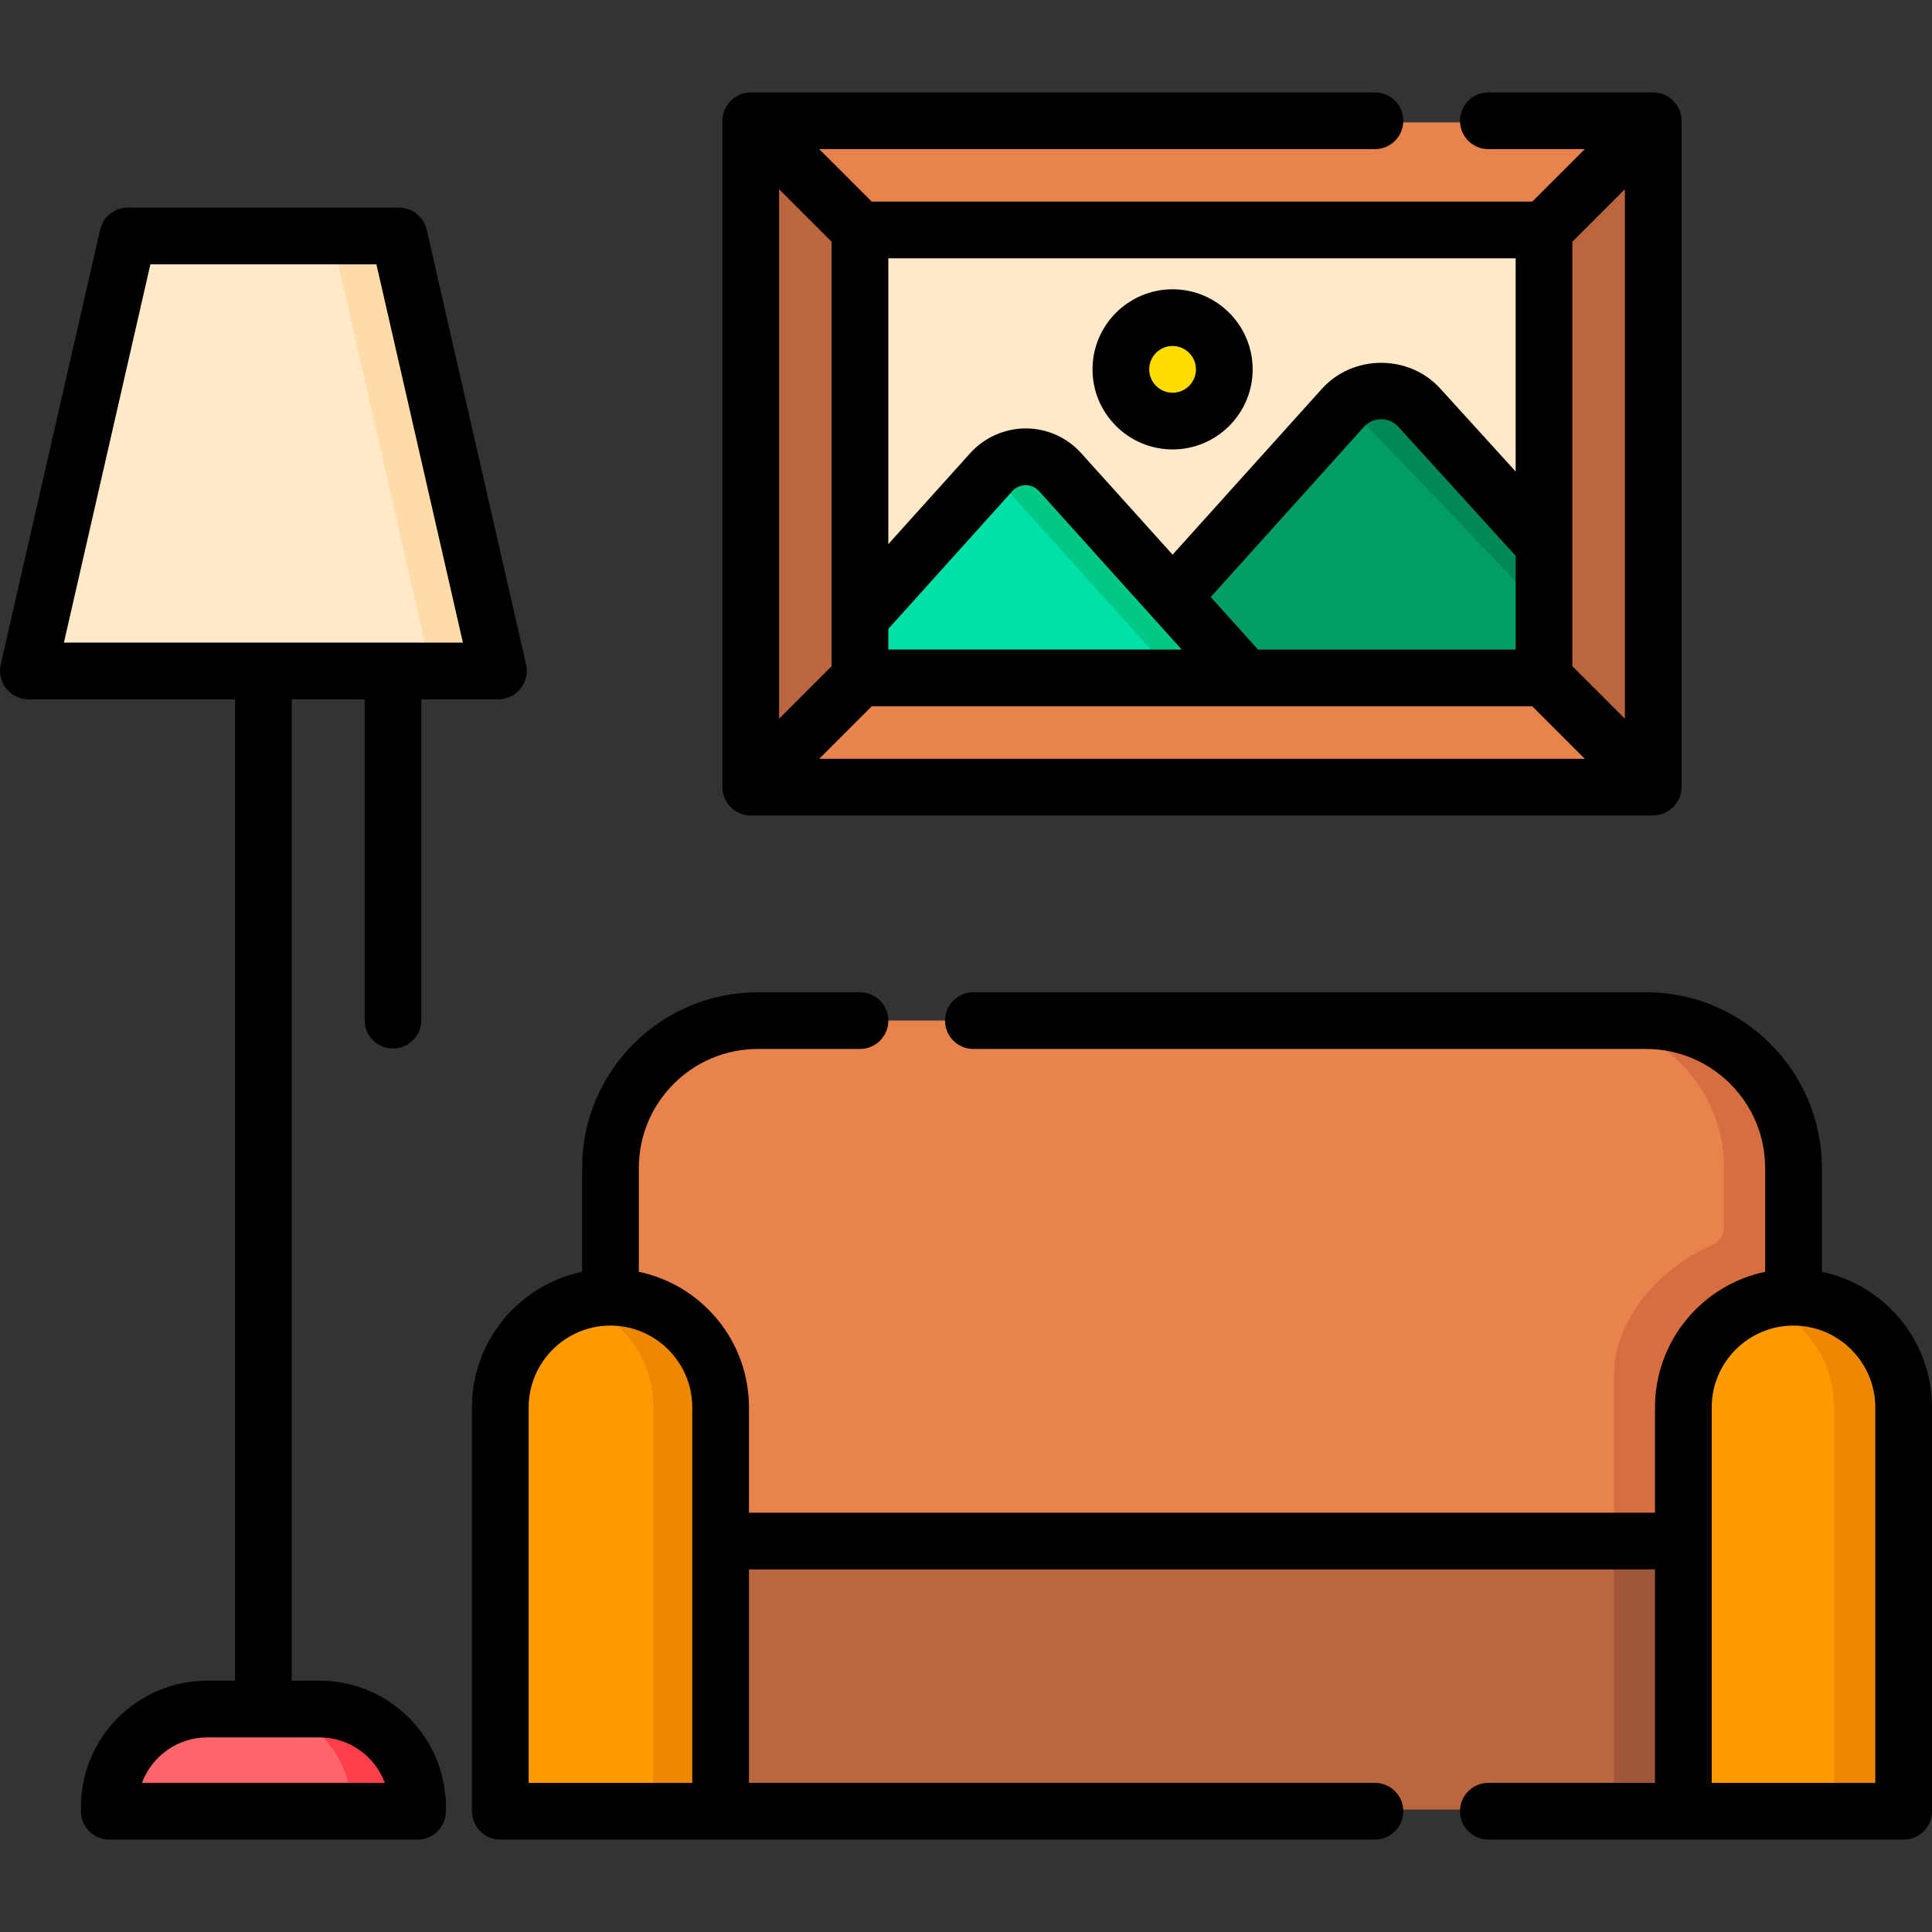
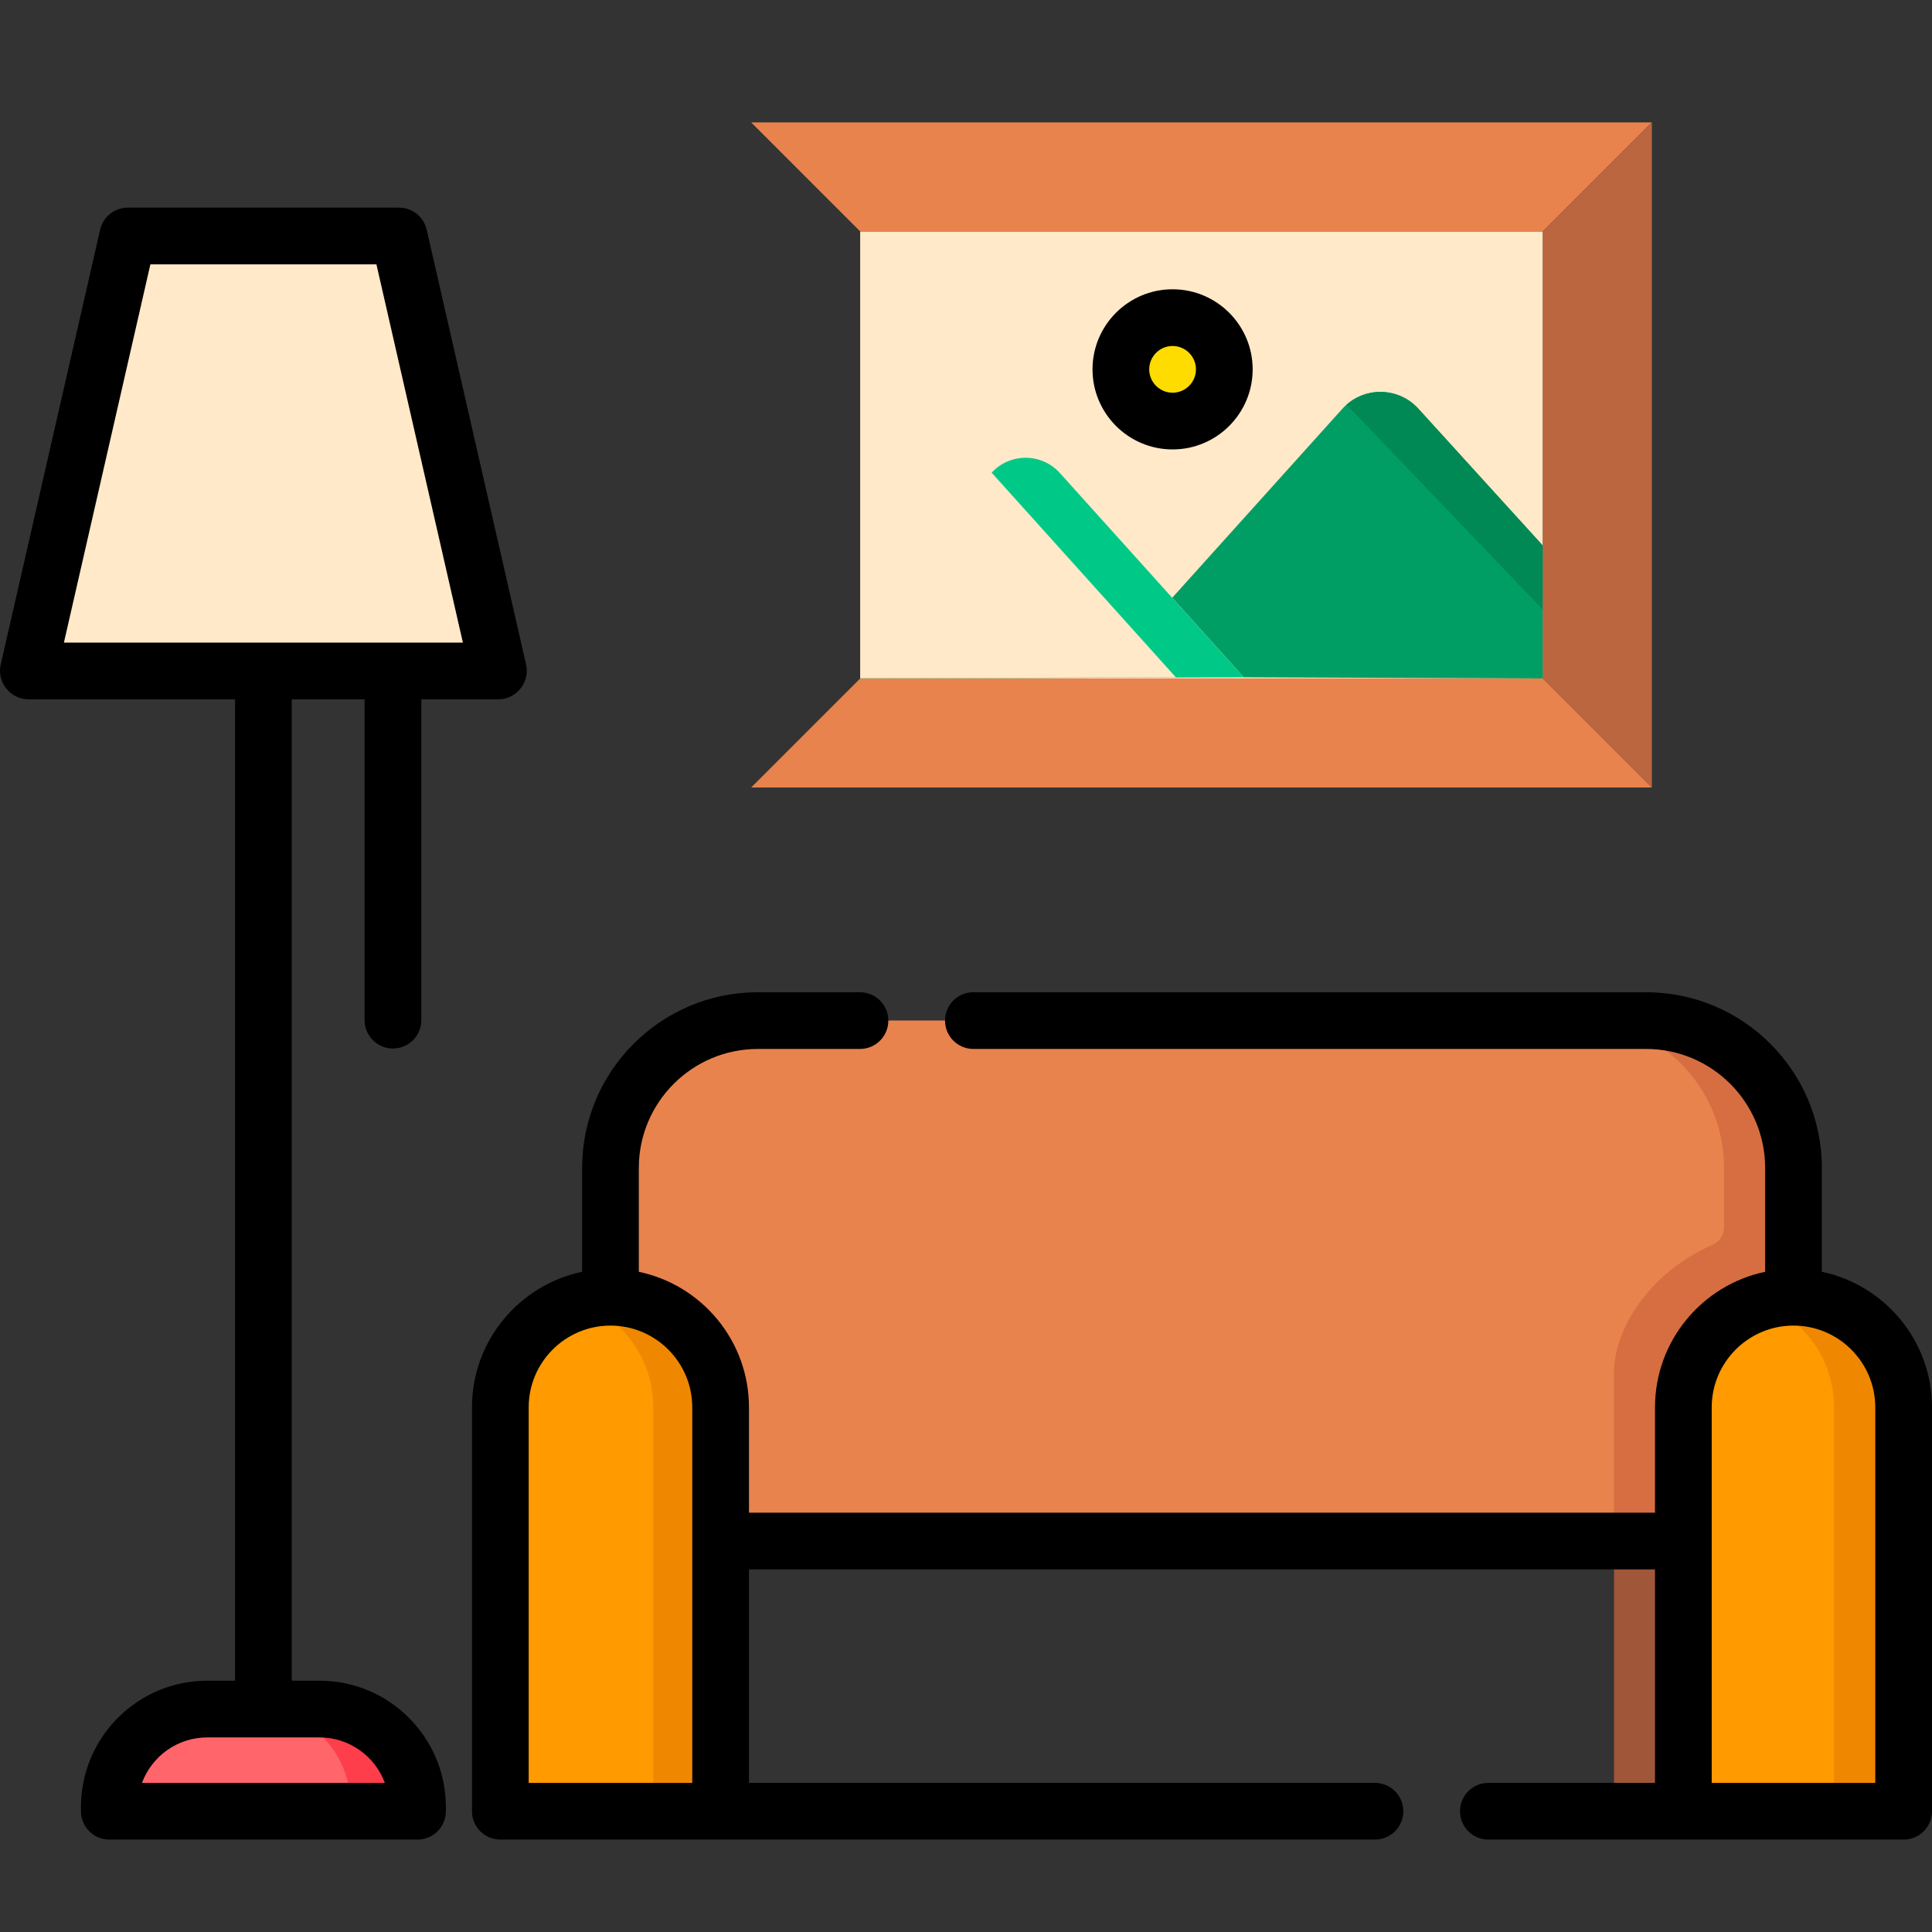
<svg xmlns="http://www.w3.org/2000/svg" id="Capa_1" enable-background="new 0 0 512 512" height="512" viewBox="0 0 512 512" width="512">
  <rect x="0" y="0" width="512" height="512" fill="#333333" stroke="none" />
  <g>
    <g>
      <path d="m227.956 61.328h180.923v118.477h-180.923z" fill="#ffe9c8" />
      <path d="m408.879 144.609-32.949-36.246c-5.405-6.003-14.818-6.003-20.223 0l-45.064 50.055 18.967 21.068 79.269.32z" fill="#009e65" />
      <path d="m357.929 108.363 50.949 53.214v-16.968l-32.949-36.246c-5.051-5.61-13.602-5.974-19.111-1.098.386.341.758.705 1.111 1.098z" fill="#008954" />
-       <path d="m329.61 179.486-48.73-54.128c-4.857-5.395-13.317-5.395-18.174 0l-34.749 38.598v15.849z" fill="#00e0a7" />
      <path d="m280.879 125.357c-4.829-5.364-13.217-5.389-18.087-.087.028.03.059.056.087.087l48.73 54.128-83.653.263v.057l101.653-.32z" fill="#00c988" />
      <path d="m110.93 479.557h-81.515v-1.127c0-14.304 11.595-25.899 25.899-25.899h29.717c14.304 0 25.899 11.595 25.899 25.899z" fill="#ff656b" />
      <path d="m85.031 452.531h-18c14.304 0 25.899 11.595 25.899 25.899v1.127h18v-1.127c0-14.304-11.596-25.899-25.899-25.899z" fill="#ff3e4c" />
      <circle cx="310.643" cy="98.192" fill="#ffdc00" r="13.68" />
      <path d="m199.071 32.443h238.693l-28.885 28.885h-180.923z" fill="#e8834d" />
      <path d="m199.071 208.69h238.693l-28.885-28.885h-180.923z" fill="#e8834d" />
-       <path d="m199.071 208.69v-176.247l28.885 28.885v118.477z" fill="#bc6640" />
      <path d="m437.764 208.69v-176.247l-28.885 28.885v118.477z" fill="#bc6640" />
      <path d="m132.344 177.963h-124.344l26.301-115.042h71.743z" fill="#ffe9c8" />
-       <path d="m106.044 62.921h-18l26.3 115.042h18z" fill="#ffdca7" />
-       <path d="m191.099 408.093h254.636v71.464h-254.636z" fill="#bc6640" />
      <path d="m427.736 408.093h18v71.464h-18z" fill="#a05638" />
      <path d="m191.099 479.557h-58.264v-106.818c0-16.089 13.043-29.132 29.132-29.132 16.089 0 29.132 13.043 29.132 29.132z" fill="#ff9a00" />
      <path d="m161.967 343.607c-3.142 0-6.165.503-9 1.424 11.683 3.793 20.132 14.761 20.132 27.708v106.818h18v-106.818c0-16.089-13.042-29.132-29.132-29.132z" fill="#ef8800" />
      <path d="m504 479.557h-58.264v-106.818c0-16.089 13.043-29.132 29.132-29.132 16.089 0 29.132 13.043 29.132 29.132z" fill="#ff9a00" />
      <path d="m474.868 343.607c-3.142 0-6.165.503-9 1.424 11.683 3.793 20.132 14.761 20.132 27.708v106.818h18v-106.818c0-16.089-13.043-29.132-29.132-29.132z" fill="#ef8800" />
      <path d="m191.099 372.739v35.354h254.636v-35.354c0-16.089 13.043-29.132 29.132-29.132v-34.2c0-21.519-17.445-38.964-38.964-38.964h-234.972c-21.519 0-38.964 17.445-38.964 38.964v34.2c16.09 0 29.132 13.043 29.132 29.132z" fill="#e8834d" />
      <path d="m435.904 270.443h-18c21.519 0 38.964 17.444 38.964 38.964v15.893c0 2.009-1.214 3.797-3.055 4.601-16.492 7.204-26.077 22.102-26.077 33.839v44.354h18v-35.354c0-16.089 13.043-29.132 29.132-29.132v-34.2c0-21.52-17.445-38.965-38.964-38.965z" fill="#d66e41" />
    </g>
    <g>
      <path d="m482.811 337.041v-27.529c0-25.671-20.885-46.555-46.555-46.555h-178.298c-4.15 0-7.515 3.364-7.515 7.515s3.365 7.515 7.515 7.515h178.298c17.384 0 31.526 14.142 31.526 31.526v27.529c-16.647 3.477-29.19 18.264-29.19 35.927v27.909h-240.107v-27.909c0-17.664-12.543-32.45-29.189-35.927v-27.529c0-17.384 14.143-31.526 31.526-31.526h27.078c4.15 0 7.515-3.364 7.515-7.515s-3.365-7.515-7.515-7.515h-27.078c-25.671 0-46.555 20.885-46.555 46.555v27.529c-16.646 3.477-29.19 18.264-29.19 35.927v107.027c0 4.151 3.364 7.515 7.515 7.515h231.782c4.151 0 7.515-3.364 7.515-7.515s-3.364-7.515-7.515-7.515h-165.889v-56.574h240.107v56.574h-44.16c-4.151 0-7.515 3.364-7.515 7.515s3.364 7.515 7.515 7.515h110.054c4.151 0 7.515-3.364 7.515-7.515v-107.026c-.001-17.664-12.544-32.45-29.19-35.928zm-342.705 35.928c0-11.951 9.723-21.674 21.675-21.674s21.675 9.723 21.675 21.674v99.512h-43.35zm356.865 99.512h-43.35v-99.512c0-11.951 9.723-21.674 21.675-21.674 11.951 0 21.674 9.723 21.674 21.674v99.512z" />
-       <path d="m191.48 209.331c.367 3.788 3.668 6.781 7.478 6.781h239.161c4.087 0 7.515-3.427 7.515-7.515v-176.593c0-4.088-3.427-7.515-7.515-7.515h-43.687c-4.151 0-7.515 3.364-7.515 7.515s3.364 7.515 7.515 7.515h25.545l-13.912 13.912h-175.054l-13.912-13.912h147.273c4.151 0 7.515-3.364 7.515-7.515s-3.364-7.515-7.515-7.515h-165.415c-4.091 0-7.515 3.432-7.515 7.515v176.593c.001.242.014.493.038.734zm25.619-8.248 13.912-13.913h175.053l13.912 13.913zm184.564-28.943h-68.276l-12.527-13.914 40.626-45.126c2.415-2.685 6.711-2.646 9.117.026l31.06 34.168zm-88.5 0h-77.749v-5.481l32.887-36.53c1.86-2.066 5.181-2.067 7.04 0zm117.441-121.993v140.307l-13.912-13.912v-112.483zm-28.941 74.804-19.914-21.907c-8.275-9.191-23.158-9.191-31.433 0l-39.568 43.95-24.237-26.921c-3.742-4.157-9.096-6.541-14.689-6.541-5.557 0-10.973 2.412-14.691 6.541l-21.717 24.123v-75.736h166.249zm-181.279-60.892v112.484l-13.912 13.912v-140.308z" />
      <path d="m84.693 445.403h-7.373v-260.079h19.302v85.027c0 4.151 3.365 7.515 7.515 7.515s7.515-3.364 7.515-7.515v-85.027h20.447c4.749 0 8.385-4.557 7.326-9.19l-26.352-115.267c-.781-3.417-3.821-5.84-7.326-5.84h-71.884c-3.505 0-6.545 2.423-7.326 5.84l-26.352 115.267c-1.059 4.633 2.577 9.19 7.326 9.19h54.78v260.078h-7.373c-18.453 0-33.465 15.012-33.465 33.464v1.129c0 4.151 3.365 7.515 7.515 7.515h81.675c4.15 0 7.515-3.364 7.515-7.515v-1.129c-.001-18.451-15.013-33.463-33.465-33.463zm-44.839-375.346h59.903l22.916 100.238h-105.736zm-2.232 402.424c2.603-7.027 9.373-12.049 17.295-12.049h29.775c7.922 0 14.692 5.021 17.295 12.049z" />
      <path d="m310.748 119.104c11.702 0 21.221-9.52 21.221-21.221 0-11.702-9.52-21.221-21.221-21.221-11.702 0-21.221 9.52-21.221 21.221s9.519 21.221 21.221 21.221zm0-27.413c3.414 0 6.192 2.778 6.192 6.192s-2.778 6.192-6.192 6.192-6.192-2.778-6.192-6.192c0-3.415 2.778-6.192 6.192-6.192z" />
    </g>
  </g>
</svg>